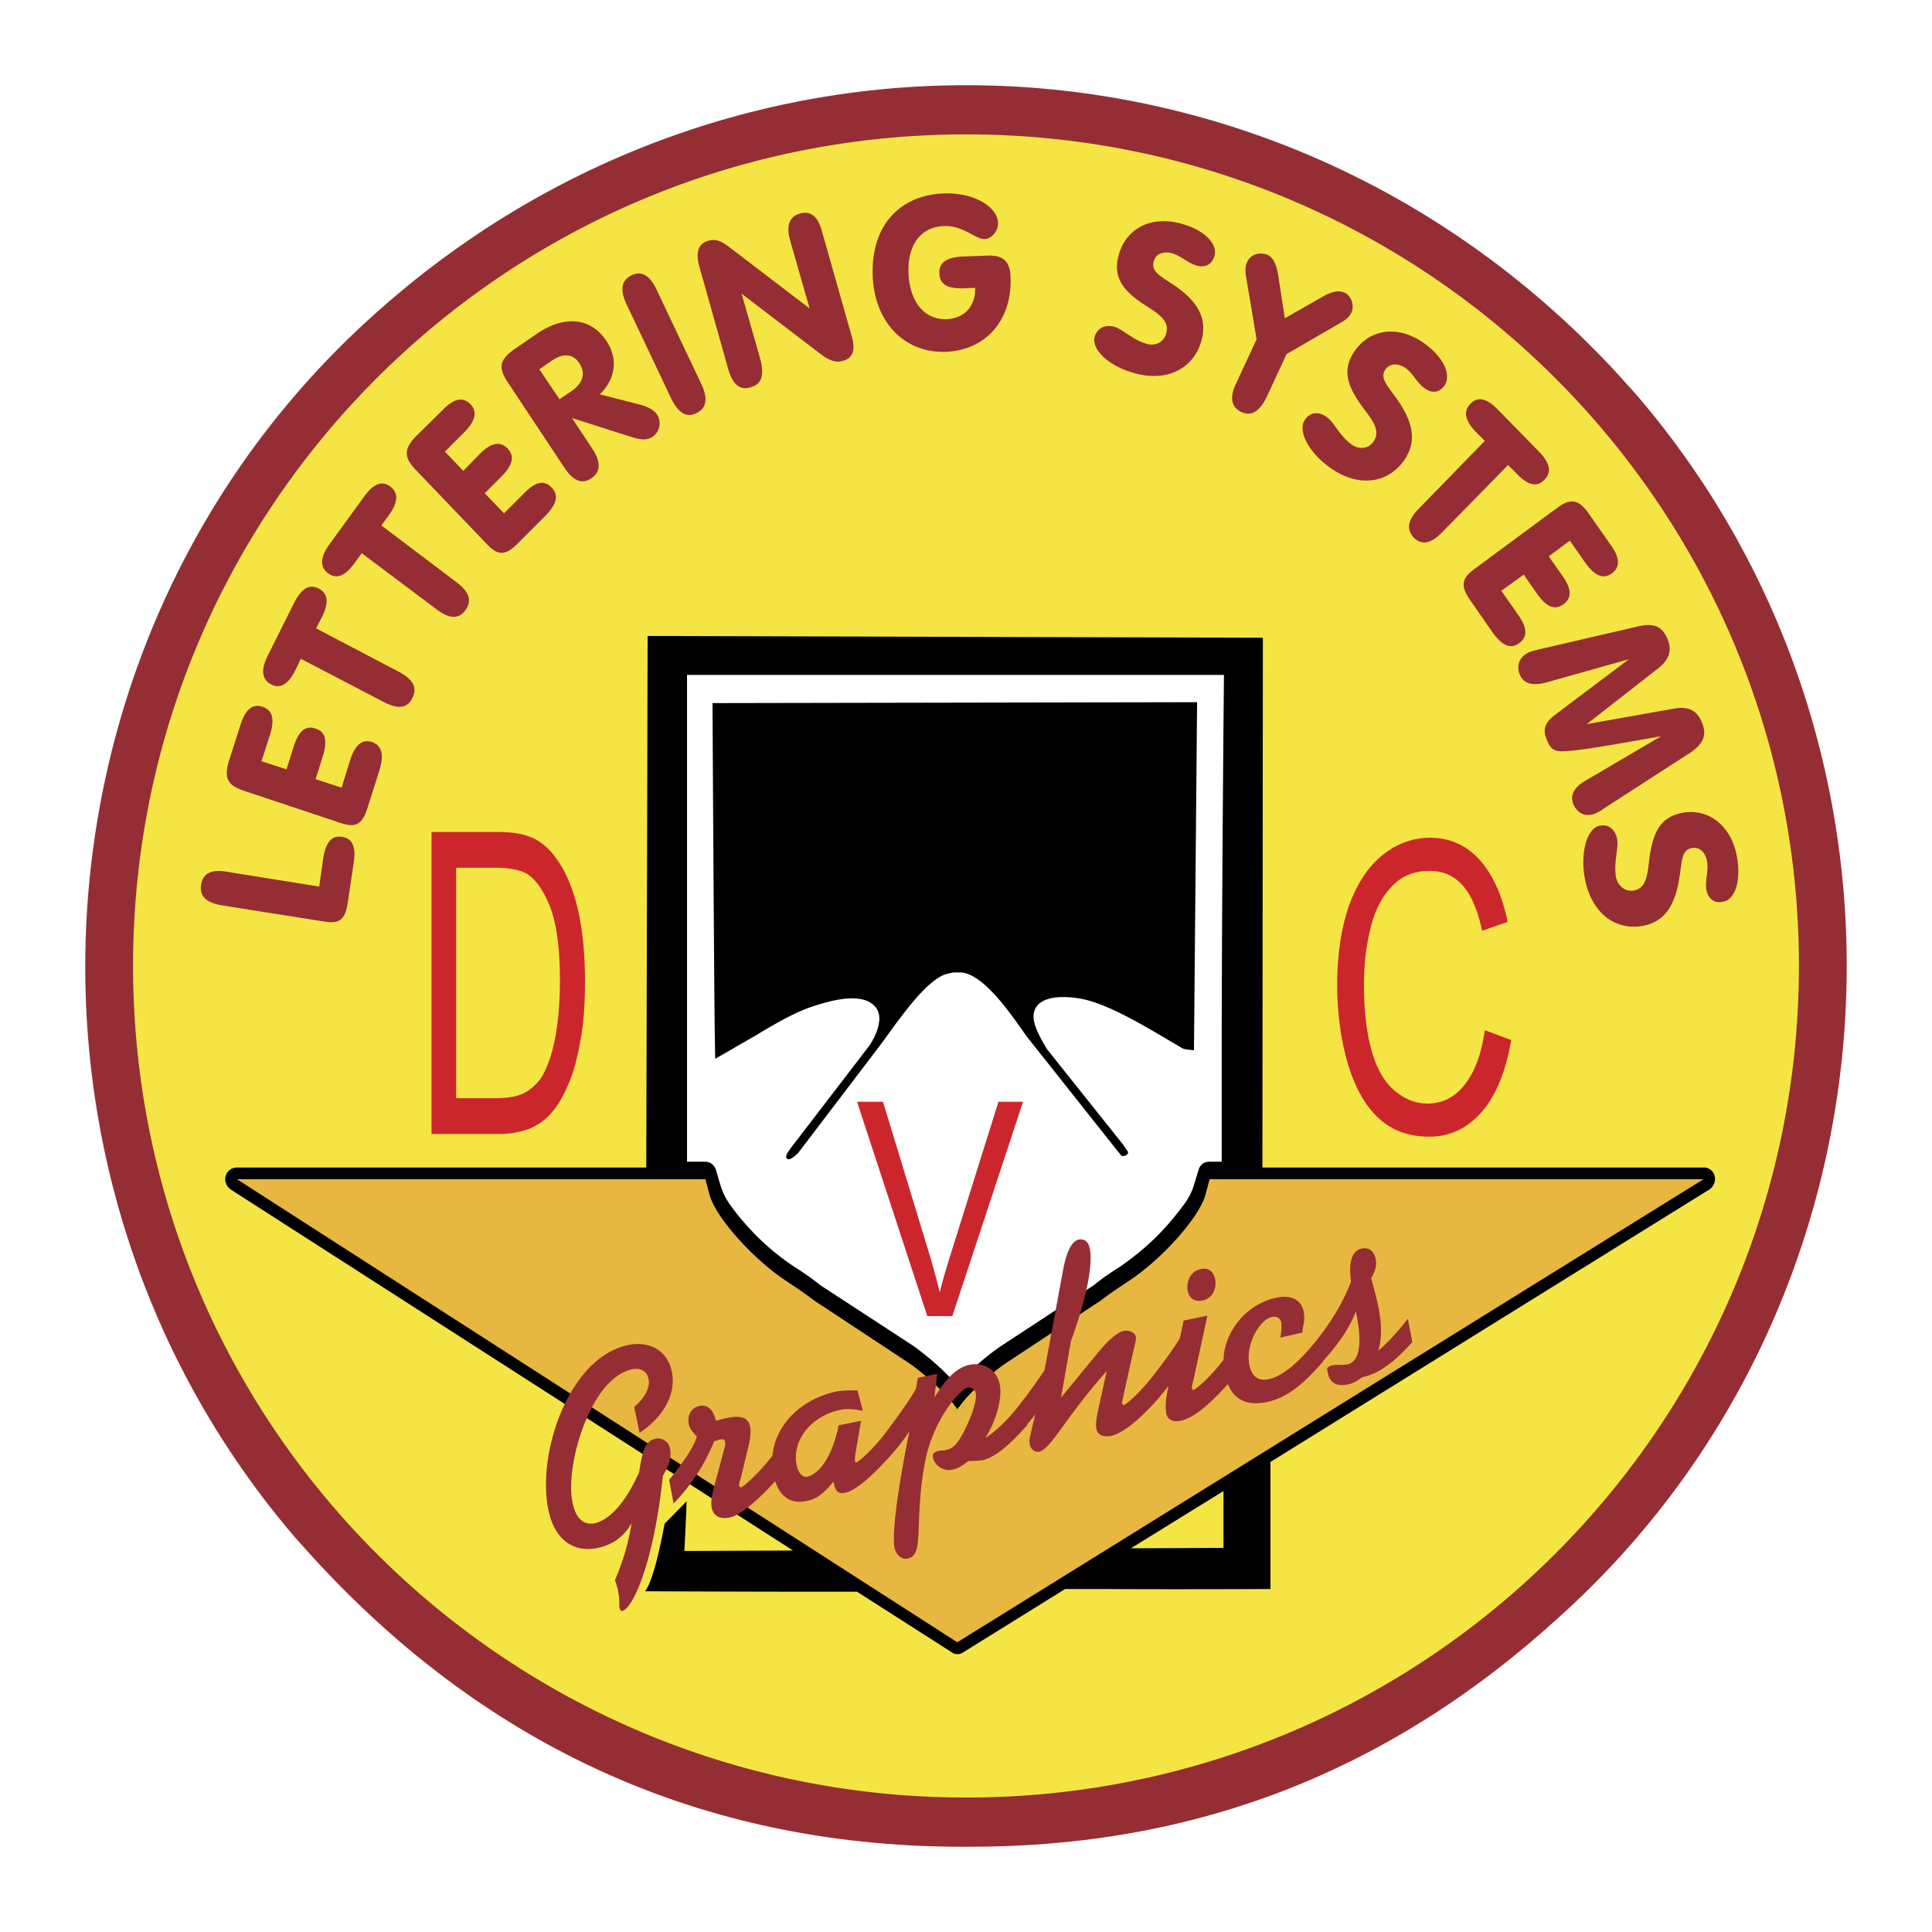
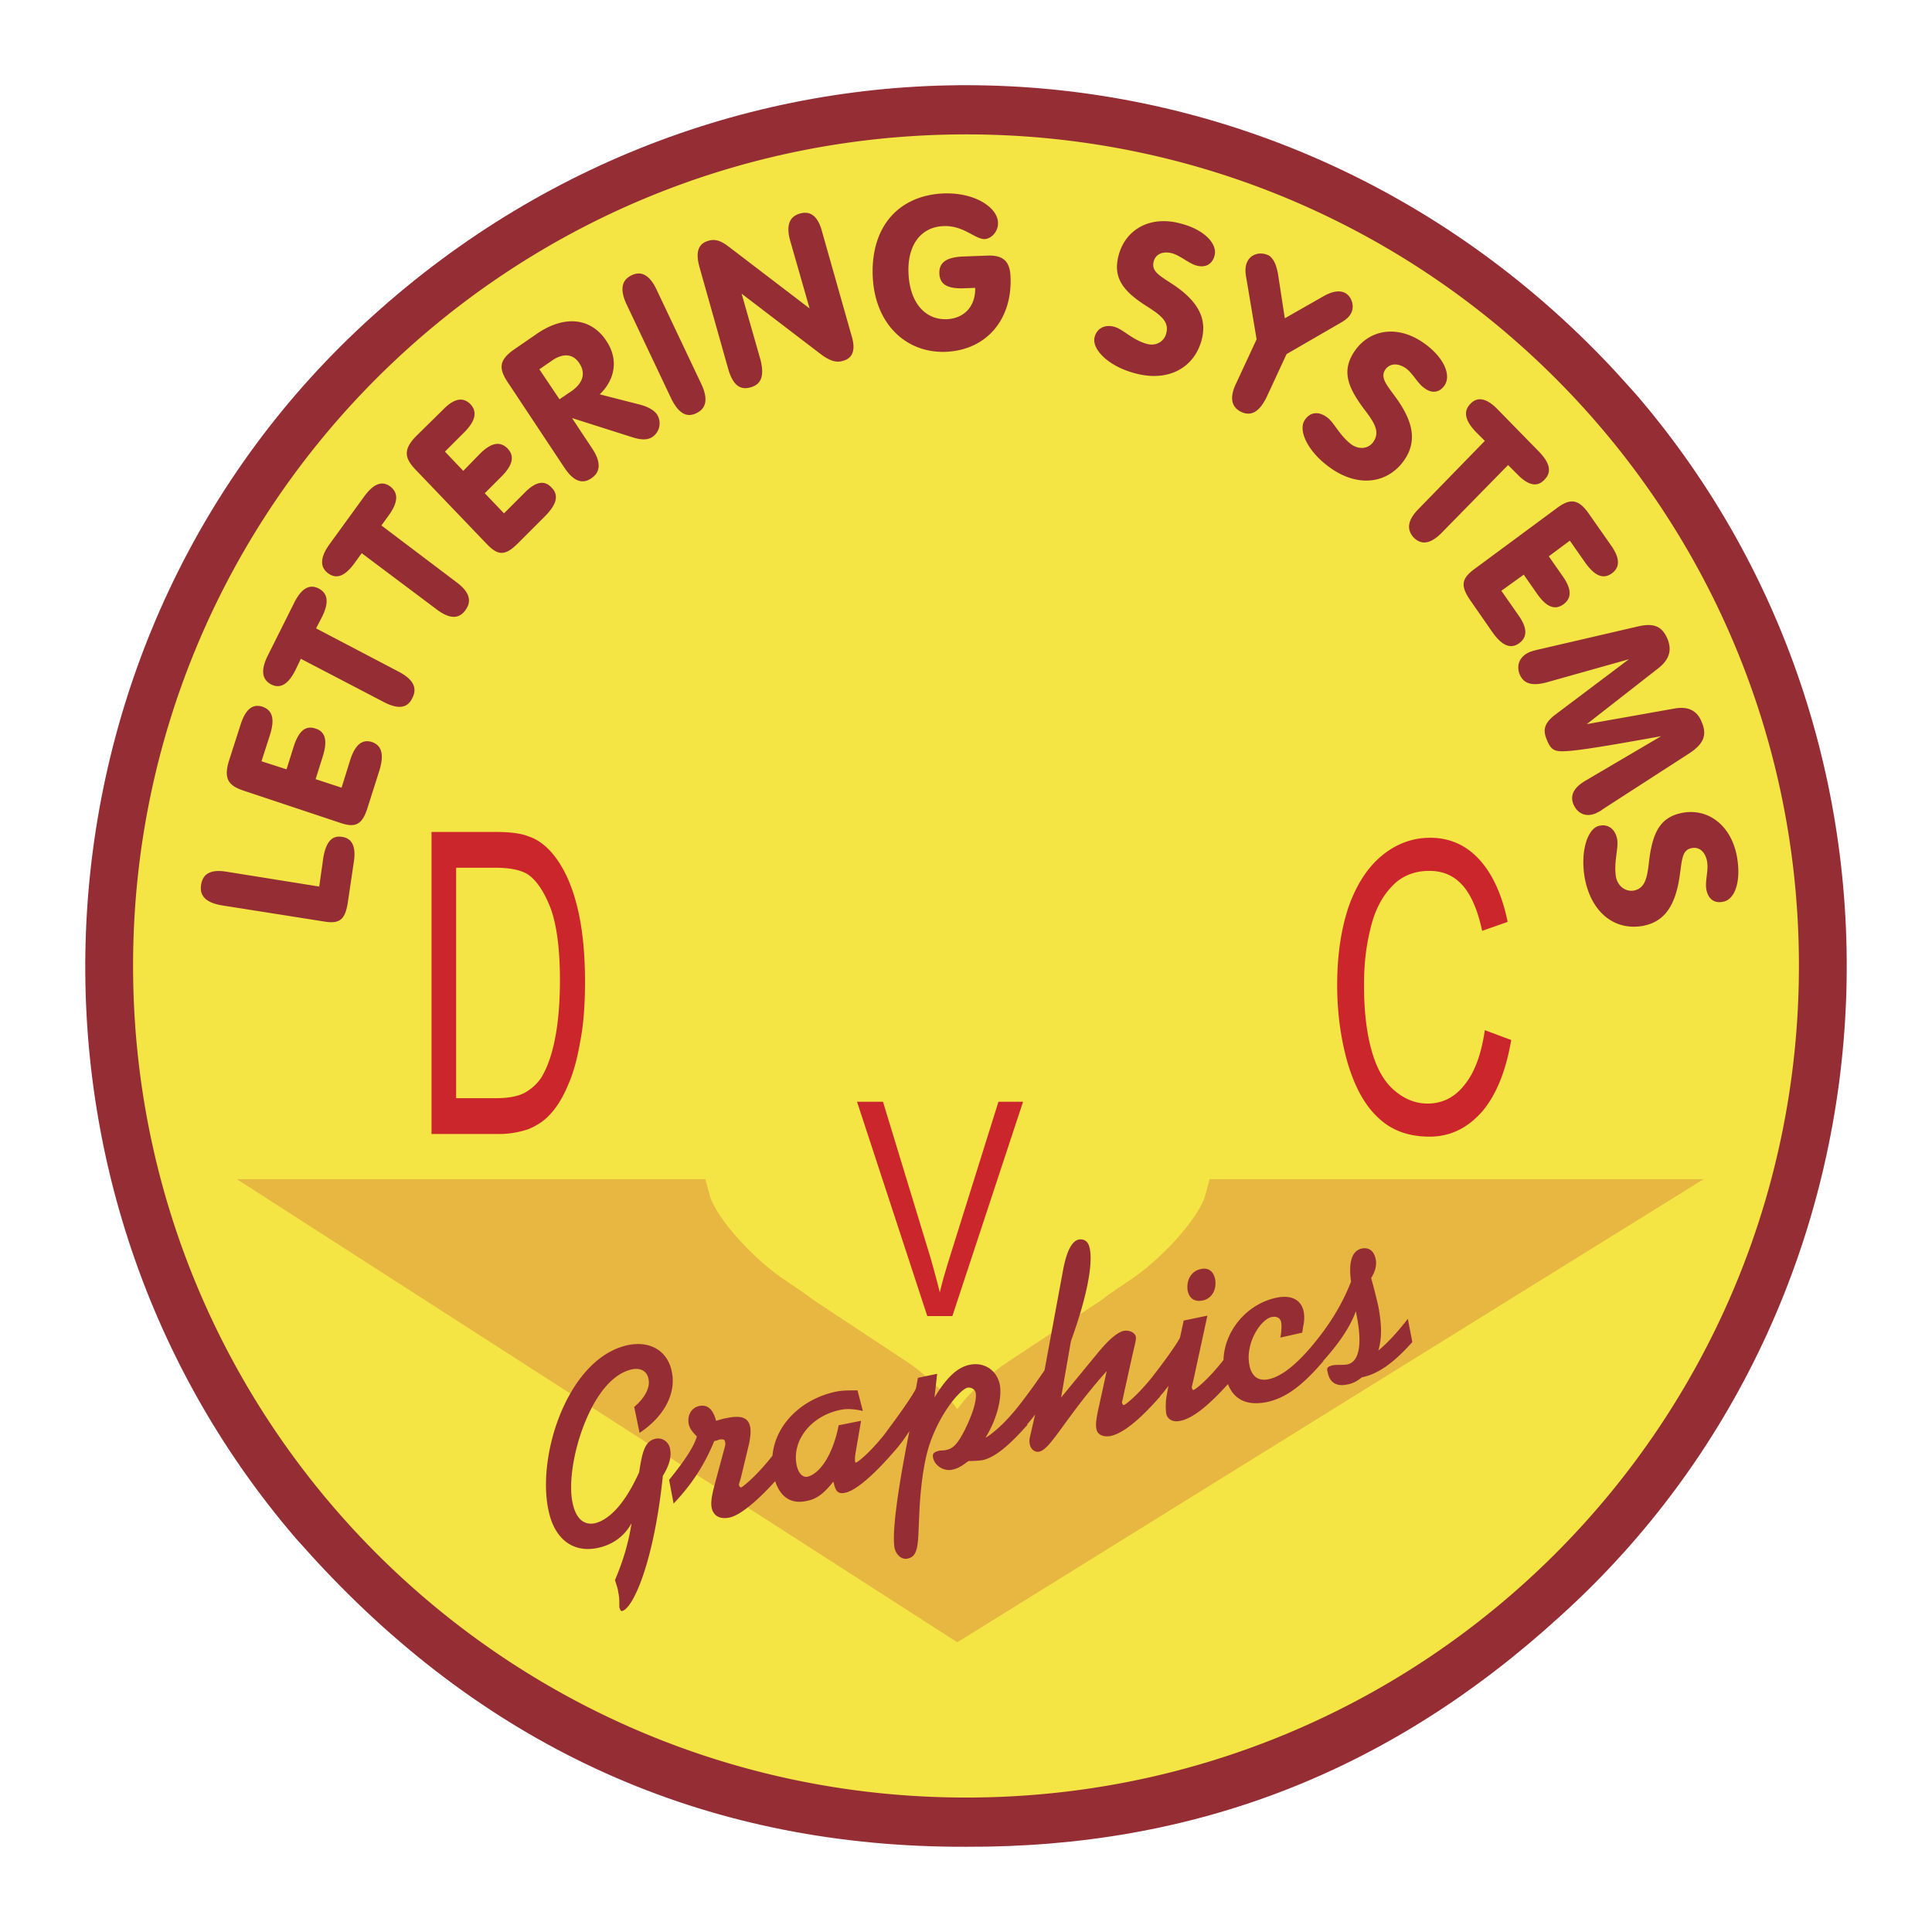
<svg xmlns="http://www.w3.org/2000/svg" width="2500" height="2500" viewBox="0 0 192.756 192.756">
  <g fill-rule="evenodd" clip-rule="evenodd">
    <path fill="#fff" d="M0 0h192.756v192.756H0V0z" />
    <path d="M96.4 184.252c22.768.09 42.231-7.455 59.241-22.99 34.953-31.518 38.348-86.114 7.588-121.917-.982-1.071-1.785-2.009-2.768-3.036C127.068 1.131 73.008-.922 37.116 31.577 2.161 63.094-1.232 117.69 29.526 153.494c.982 1.071 1.786 2.009 2.768 3.035 17.456 18.527 38.973 27.813 64.106 27.723z" fill="#952e34" />
    <path d="M96.4 179.342c45.893 0 83.079-37.143 83.079-82.989 0-45.803-37.186-82.945-83.079-82.945-45.937 0-83.123 37.142-83.123 82.945 0 45.846 37.186 82.989 83.123 82.989zM23.991 72.335l-1.161 3.616c-.536 1.786 0 2.456 1.518 2.947l9.643 3.214c1.473.491 2.143.179 2.679-1.518l1.205-3.794c.446-1.518.224-2.411-.759-2.768-.982-.312-1.696.268-2.188 1.831l-.848 2.723-2.589-.848.714-2.277c.491-1.562.268-2.456-.714-2.768-1.027-.357-1.696.268-2.188 1.785l-.714 2.277-2.5-.804.848-2.633c.491-1.562.268-2.456-.759-2.812-.982-.314-1.696.266-2.187 1.829zm6.027-6.607l8.303 4.33c1.384.714 2.321.625 2.812-.402.536-1.026.09-1.875-1.339-2.634l-8.259-4.33.58-1.116c.714-1.429.625-2.366-.312-2.857-.938-.491-1.741 0-2.455 1.428l-2.634 5.268c-.714 1.428-.581 2.366.312 2.857.938.491 1.741 0 2.455-1.429l.537-1.115zm6.071-10.536l7.5 5.625c1.25.938 2.187.982 2.857.045.67-.938.357-1.831-.893-2.768l-7.5-5.669.714-.982c.937-1.294 1.027-2.232.178-2.901-.848-.625-1.696-.268-2.634 1.026L32.875 54.3c-.938 1.294-.982 2.276-.134 2.901.849.625 1.696.268 2.634-1.026l.714-.983zm8.08-14.285l-2.679 2.634c-1.294 1.339-1.116 2.188 0 3.348l7.098 7.411c1.116 1.161 1.831 1.161 3.081-.09l2.768-2.768c1.116-1.16 1.339-2.053.58-2.812-.714-.759-1.607-.581-2.723.58l-2.009 2.009-1.919-2.009 1.651-1.652c1.161-1.161 1.339-2.053.625-2.812-.759-.759-1.652-.58-2.768.536l-1.652 1.696-1.831-1.92 1.92-1.919c1.116-1.116 1.339-2.054.625-2.812-.758-.759-1.651-.58-2.767.58zm12.901.803l5.893 1.875c.938.312 1.607.357 2.143 0a1.647 1.647 0 0 0 .447-2.232c-.312-.446-.938-.804-1.875-1.027l-3.839-.982c1.607-1.562 1.831-3.571.67-5.312-1.474-2.276-4.152-2.723-7.098-.625l-2.143 1.473c-1.518 1.071-1.518 1.92-.58 3.304l5.625 8.482c.893 1.339 1.786 1.696 2.723 1.026.893-.625.938-1.607.045-2.946L57.07 41.71zm-1.249-1.874l-2.009-2.991 1.294-.893c1.116-.759 2.098-.625 2.678.268.67.982.402 1.964-.714 2.768l-1.249.848zm14.151-1.518l-4.464-9.419c-.669-1.429-1.518-1.919-2.5-1.429-1.027.491-1.161 1.474-.491 2.902l4.464 9.419c.714 1.429 1.518 1.919 2.5 1.429 1.027-.491 1.161-1.473.491-2.902zm5.893-2.456L73.99 29.3l7.946 6.071c.849.625 1.518.848 2.188.625.982-.268 1.25-1.116.849-2.456l-2.948-10.4c-.402-1.562-1.161-2.143-2.232-1.83-1.071.312-1.384 1.25-.938 2.768l1.919 6.696-8.125-6.205c-.714-.536-1.294-.759-2.009-.536-1.027.312-1.25 1.205-.848 2.633L72.65 36.8c.447 1.562 1.161 2.188 2.277 1.83 1.072-.312 1.34-1.205.938-2.768zm56.16-6.294l-3.84 2.188-.67-4.375c-.18-1.027-.49-1.652-.982-1.92-.893-.401-1.785-.044-2.098.669-.268.581-.18 1.161-.045 1.875l.982 5.848-2.01 4.331c-.713 1.428-.535 2.411.447 2.901 1.027.491 1.83 0 2.545-1.428l2.008-4.33 5.09-2.946c.625-.357 1.115-.625 1.383-1.206.314-.669 0-1.651-.668-1.964-.536-.268-1.294-.134-2.142.357zm8.08 16.339c1.248-1.831.938-3.706-.715-6.071-1.027-1.429-1.742-2.143-1.16-2.991.445-.58 1.205-.67 2.053-.089.715.536 1.16 1.518 1.83 1.964.76.58 1.518.446 2.01-.268.67-.982 0-2.724-1.965-4.152-2.635-1.919-5.447-1.473-6.965.67-1.338 1.92-.848 3.526.938 5.893 1.027 1.339 1.562 2.232.893 3.214-.49.714-1.428.804-2.188.268-1.205-.893-1.74-2.232-2.455-2.724-.848-.625-1.695-.491-2.188.268-.713.982.225 3.125 2.455 4.732 2.813 2.054 5.805 1.652 7.457-.714zm8.036-1.92l-6.562 6.741c-1.117 1.116-1.295 2.053-.535 2.901.803.804 1.74.625 2.855-.536l6.562-6.696.893.893c1.117 1.161 2.01 1.339 2.725.58.758-.759.58-1.652-.537-2.812l-4.105-4.196c-1.072-1.116-2.01-1.339-2.725-.58-.758.759-.535 1.696.537 2.812l.892.893zm12.543 10.357l-2.188-3.125c-1.07-1.518-1.918-1.473-3.213-.491l-8.215 6.071c-1.25.938-1.383 1.651-.357 3.125l2.232 3.214c.938 1.295 1.787 1.652 2.635 1.027s.803-1.562-.135-2.857l-1.652-2.366 2.232-1.607 1.34 1.919c.938 1.339 1.785 1.651 2.635 1.027.848-.625.803-1.562-.135-2.857l-1.34-1.92 2.1-1.562 1.562 2.232c.936 1.294 1.785 1.651 2.633 1.026s.803-1.561-.134-2.856zm-7.143 10.447c-.4.089-.713.179-.938.268-1.025.446-1.338 1.339-.98 2.232.4.937 1.25 1.161 2.633.803l8.26-2.321-7.412 5.58c-1.025.804-1.205 1.474-.758 2.5.268.669.535.982 1.07 1.071.938.179 4.332-.401 10.312-1.473l-7.588 4.464c-1.117.67-1.518 1.429-1.162 2.321.402.938 1.25 1.34 2.277.893.135-.089.402-.178.67-.402l8.57-5.536c1.385-.893 1.875-1.786 1.295-3.125-.445-1.161-1.338-1.607-2.678-1.384l-8.795 1.562 7.143-5.58c1.072-.848 1.385-1.786.893-2.947-.58-1.339-1.473-1.562-2.99-1.205l-9.822 2.279zm10.357 27.588c2.143-.402 3.215-1.964 3.66-4.822.27-1.785.225-2.768 1.25-2.946.715-.134 1.34.357 1.518 1.384.135.893-.223 1.92-.088 2.724.178.982.803 1.428 1.65 1.25 1.162-.179 1.832-1.92 1.43-4.375-.535-3.214-2.857-4.955-5.402-4.509-2.232.401-3.035 1.875-3.393 4.866-.178 1.652-.4 2.679-1.518 2.902-.848.134-1.607-.446-1.785-1.384-.225-1.474.268-2.812.133-3.705-.178-1.027-.893-1.562-1.74-1.384-1.16.178-1.965 2.411-1.518 5.134.626 3.526 2.991 5.356 5.803 4.865zM22.116 90.326l10.179 1.607c1.562.268 2.143-.134 2.411-1.919l.581-3.928c.268-1.562-.134-2.456-1.161-2.589-1.026-.179-1.607.536-1.875 2.098l-.401 2.857-9.196-1.473c-1.562-.268-2.411.134-2.589 1.295-.181 1.114.488 1.784 2.051 2.052zM97.293 28.72c.045 1.831-1.072 3.036-2.812 3.125-2.188.089-3.705-1.651-3.839-4.554-.134-2.856 1.25-4.643 3.482-4.732 2.009-.089 3.125 1.295 4.107 1.295.76-.045 1.385-.848 1.34-1.652-.045-1.473-2.277-3.036-5.492-2.902-4.464.223-7.187 3.348-7.009 8.214.179 4.732 3.259 7.723 7.277 7.589 4.151-.179 6.651-3.304 6.474-7.455-.045-1.607-.76-2.232-2.412-2.143l-2.41.089c-1.562.089-2.321.58-2.277 1.696.044 1.116.848 1.519 2.411 1.474l1.16-.044zm22.588 5.223c.582-2.144-.355-3.839-2.678-5.447-1.473-.982-2.365-1.384-2.098-2.411.178-.714.893-1.071 1.875-.804.848.268 1.607.982 2.365 1.206.938.268 1.607-.134 1.83-.982.312-1.116-.938-2.545-3.258-3.17-3.08-.893-5.58.491-6.295 3.081-.625 2.232.357 3.616 2.857 5.178 1.383.893 2.188 1.518 1.875 2.679-.225.848-1.072 1.294-1.965 1.026-1.428-.401-2.365-1.473-3.215-1.696-.98-.268-1.74.179-1.963 1.027-.312 1.161 1.295 2.857 3.883 3.571 3.351.983 6.029-.446 6.787-3.258z" fill="#f4e544" />
-     <path d="M68.499 149.788l-2.188 2.232c-1.25 6.696-2.053 6.652-1.919 6.741 0 0 10.178.045 16.517.045h4.598l9.419 6.026c.357.268.804.268 1.206 0l10.133-6.295h4.062c6.473.045 16.428 0 16.428 0v-12.678l43.795-27.188a1.261 1.261 0 0 0 .4-1.651 1.12 1.12 0 0 0-.98-.536h-44.018l.045-52.855-61.383-.179-.134 53.034H23.634c-.625 0-1.161.491-1.161 1.161 0 .446.223.804.536 1.026l56.115 36.026-10.848.045c0 .002.179-3.034.223-4.954zm53.569-1.026v5.67l-9.24.044 9.24-5.714z" />
-     <path d="M121.891 115.905v-10.981c0-14.643.223-37.589.223-37.589h-53.57v48.57h1.786c.536 0 .938.312 1.116.849.625 2.188.669 2.544 2.054 4.33 1.696 2.098 3.393 3.705 5.625 5.223.982.625 1.786 1.161 2.724 1.92l9.375 6.116c1.607 1.205 2.902 2.321 4.241 3.839 1.384-1.518 2.678-2.679 4.331-3.839l9.33-6.116c.938-.759 1.74-1.295 2.723-1.92 2.412-1.696 4.242-3.437 6.027-5.803.535-.67.938-1.34 1.205-2.144l.492-1.606c.133-.536.58-.849 1.07-.849h1.248zm-9.911-.58c-.09 0-.09 0-.223-.179l-.402-.491-8.885-11.205c-1.473-2.054-4.195-6.205-6.562-6.429h-.759c-.313.045-.625.135-.938.224-1.964.804-4.33 4.196-6.205 6.785l-8.393 11.027c-.536.49-.938.804-1.161.446-.044-.09 0-.179.044-.357.045-.089.312-.491.759-1.071l7.5-9.776c.759-1.161 1.429-2.857.58-3.839-1.205-1.43-4.017-.76-5.848-.179-2.098.624-4.241 1.919-6.026 2.99l-4.107 2.366-.044-2.634c-.089-7.634-.223-32.856-.223-32.856l48.347-.089-.312 34.732c-.268-.045-.938-.09-1.115-.179-2.902-1.696-6.787-4.151-9.688-4.866-1.697-.402-4.867-.625-5.18 1.384-.178.938.625 2.411 1.34 3.571l7.545 9.464c.268.402.445.625.49.715.045.089.045.179 0 .223a.511.511 0 0 1-.402.224c-.042-.001-.087.044-.132-.001z" fill="#fff" />
    <path d="M169.971 117.646h-49.285l-.447 1.651c-.668 2.277-4.463 6.474-7.723 8.571-.938.625-1.875 1.25-2.678 1.875l-9.33 6.161c-1.34.848-3.482 2.812-4.331 3.839l-.67.849-.357-.491c-.938-1.205-3.214-3.304-4.599-4.196l-9.33-6.161c-.804-.625-1.741-1.25-2.679-1.875-3.259-2.098-7.054-6.294-7.723-8.571l-.446-1.651h-46.74l71.874 46.204 74.464-46.205z" fill="#e7b742" />
    <path d="M120.016 129.744c.893-.179 1.428-1.116 1.205-2.188-.178-.759-.715-1.116-1.428-.937-.938.178-1.475 1.115-1.295 2.187.178.759.715 1.117 1.518.938z" fill="#952e34" />
    <path d="M132.025 135.771c1.428-1.607 2.588-3.17 3.258-4.956l.045.312c.625 3.036.268 4.732-.893 5-.492.09-.982 0-1.473.09-.537.134-.627.268-.492.714.178.982.848 1.429 1.92 1.205.535-.089.982-.312 1.473-.714l.18-.045c1.562-.357 3.123-1.518 4.865-3.481l-.447-2.321c-.938 1.205-1.875 2.276-2.945 3.169.402-1.339.312-2.723 0-4.419a64.118 64.118 0 0 0-.715-2.812c.402-.67.58-1.25.447-1.92-.18-.804-.67-1.16-1.385-1.027-.982.224-1.34 1.34-1.07 3.304-.85 2.188-2.055 4.152-3.617 6.071-1.74 2.144-3.303 3.394-4.598 3.661-1.027.223-1.697-.268-1.92-1.384-.445-2.188 1.117-4.599 2.232-4.821.49-.09.848.089.938.535.045.312.045.849-.09 1.519l2.188-.491.09-.625a3.544 3.544 0 0 0 .045-1.519c-.268-1.16-1.25-1.651-2.725-1.339-2.945.625-5.178 3.304-5.268 6.205-1.562 2.009-2.855 2.991-2.99 2.991-.09.045-.133-.09-.178-.268l.178-.76 1.385-6.384-2.367.491-.357 1.652c-.045.223-.938 1.606-2.812 4.018-1.473 1.83-2.633 2.723-2.812 2.768-.043 0-.133-.089-.178-.268 0-.045.09-.312.178-.804l.938-4.241c.18-.759.312-1.205.27-1.518-.09-.401-.625-.67-1.207-.58-.713.179-1.605.982-2.723 2.366l-3.527 4.285.982-5.625c1.697-4.688 2.188-7.812 1.875-9.241-.133-.714-.535-.981-1.115-.893-.67.179-1.16 1.116-1.518 2.902l-1.875 10.134a63.974 63.974 0 0 1-2.59 3.571c-1.34 1.696-2.545 2.723-3.303 3.169 1.25-2.054 1.65-4.106 1.428-5.312-.312-1.473-1.607-2.276-3.036-1.964-1.25.268-2.321 1.34-3.481 3.259l.268-2.366-1.92.402-.181.984c0 .223-1.072 1.874-3.214 4.731-1.473 1.83-2.634 2.724-2.768 2.724-.045.044-.089 0-.089-.045-.045-.179-.045-.491.044-.982l.536-3.125-2.232.446c-.625 3.125-1.964 4.866-3.125 5.134-.446.09-.893-.312-1.071-1.16-.491-2.411 1.384-4.866 4.286-5.491.759-.179 1.518-.089 2.321.089l-.536-2.053c-.848 0-1.562 0-2.188.134-3.482.759-6.027 3.348-6.294 6.384-1.652 2.098-2.991 3.125-3.125 3.169-.089 0-.178-.089-.223-.268 0-.089.089-.312.223-.804l.804-3.348c.134-.715.179-1.25.089-1.652-.178-.893-.893-1.16-2.366-.848-.268.045-.581.134-1.027.268-.312-1.16-.848-1.651-1.696-1.473-.804.179-1.206.981-1.027 1.83.089.401.357.759.804 1.205-.312 1.071-1.25 2.455-2.768 4.33l.447 2.366c1.785-1.875 3.08-3.839 4.062-6.25.179 0 .357-.089.491-.134.357-.045.536-.045.581.224.044.134.044.312-.045.58l-.804 2.991c-.357 1.339-.625 2.276-.491 2.99.179.849.849 1.206 1.831.982.848-.179 2.456-1.339 4.509-3.616.536 1.607 1.607 2.322 3.169 1.965 1.027-.179 1.786-.849 2.634-1.92l.044.134c.179.849.446 1.116 1.116.982.938-.179 2.589-1.473 4.732-3.929a15.834 15.834 0 0 0 1.696-2.231c-1.294 6.473-1.741 10.401-1.473 11.695.179.715.759 1.161 1.294 1.027 1.161-.224 1.027-1.651 1.161-4.33.09-2.188.313-4.062.625-5.536.759-3.794 3.303-6.964 4.196-7.187.357-.045.714.133.804.49.133.625-.178 1.875-1.027 3.616-.625 1.25-1.116 1.964-1.875 2.098-.312.09-.581.045-.759.09-.491.134-.67.268-.581.714.178.804 1.116 1.384 1.964 1.161.491-.089.982-.402 1.562-.849.625 0 1.117-.044 1.429-.089 1.293-.312 2.678-1.518 4.463-3.526l-.045-.045c.268-.268.537-.625.805-.982l-.492 2.143a1.728 1.728 0 0 0-.045.804c.09.536.537.849.939.759 1.16-.223 2.633-3.438 6.74-8.035l-.893 4.062c-.135.714-.225 1.25-.135 1.696.09.58.67.849 1.43.714 1.205-.268 2.855-1.562 4.955-3.973v-.045c.268-.268.535-.625.803-.981l-.178.981a6.108 6.108 0 0 0-.045 1.786c.133.58.67.893 1.428.714 1.162-.223 2.723-1.429 4.732-3.66.625 1.606 1.965 2.188 3.928 1.785 2.01-.446 3.662-1.83 5.582-4.062v-.043h.003zM63.008 151.976c-.312 2.055-.893 3.885-1.652 5.67l.224.715c.044.178.089.312.089.446.178.714.089 1.294.134 1.606.089.224.134.357.268.312 1.071-.223 3.169-4.821 4.062-13.481.625-1.027.893-1.875.714-2.724-.134-.669-.759-1.115-1.429-.981-1.071.223-1.339 1.294-1.652 3.348-1.384 3.08-2.946 4.732-4.419 5.089-1.116.224-1.919-.49-2.232-2.098-.446-2.099.223-6.205 1.964-9.509 1.161-2.188 2.544-3.438 3.973-3.75.848-.179 1.518.179 1.652.982.179.759-.312 1.83-1.429 2.768l.536 2.589c2.544-1.696 3.661-4.018 3.214-6.115-.402-2.01-2.099-3.125-4.42-2.634-2.41.535-4.598 2.5-6.205 5.759-1.786 3.66-2.277 7.856-1.696 10.624.58 2.991 2.5 4.375 4.955 3.84 1.474-.313 2.634-1.161 3.349-2.456z" fill="#952e34" />
    <path d="M43.053 113.138h6.696a8.951 8.951 0 0 0 2.991-.491c.848-.356 1.607-.849 2.188-1.518.625-.67 1.206-1.607 1.697-2.768.535-1.161.938-2.59 1.25-4.375.357-1.786.491-3.795.491-6.071 0-2.679-.223-5.09-.714-7.188s-1.205-3.795-2.188-5.134c-.759-1.027-1.651-1.786-2.723-2.143-.759-.312-1.875-.446-3.303-.446h-6.384v30.134h-.001zm2.455-3.572v-22.99h3.929c1.429 0 2.5.223 3.169.625.893.58 1.652 1.697 2.321 3.393.625 1.696.938 4.107.938 7.231 0 2.277-.179 4.241-.491 5.804-.312 1.607-.759 2.857-1.34 3.839a4.733 4.733 0 0 1-1.696 1.562c-.669.357-1.651.536-2.857.536h-3.973zM148.141 102.78c-.357 2.456-1.027 4.241-2.055 5.491-.982 1.25-2.23 1.831-3.66 1.831-1.205 0-2.32-.447-3.348-1.34s-1.785-2.276-2.277-4.107c-.49-1.83-.715-3.928-.715-6.383 0-1.92.18-3.75.625-5.536.402-1.786 1.117-3.214 2.145-4.286.98-1.071 2.275-1.562 3.75-1.562 1.338 0 2.41.447 3.303 1.428.848.938 1.518 2.456 1.965 4.554l2.543-.893c-.535-2.634-1.473-4.732-2.812-6.205-1.293-1.429-2.945-2.188-4.91-2.188-1.74 0-3.348.58-4.775 1.741-1.43 1.161-2.545 2.857-3.35 5.089-.758 2.232-1.16 4.866-1.16 7.857 0 2.768.357 5.356 1.027 7.723.715 2.41 1.695 4.24 3.035 5.491 1.34 1.294 3.035 1.919 5.178 1.919 2.01 0 3.75-.848 5.18-2.455 1.428-1.651 2.41-4.062 2.945-7.188l-2.634-.981zM92.516 131.307h2.5l7.054-21.383h-2.455l-4.867 15.535c-.357 1.161-.715 2.321-.982 3.481-.268-1.071-.58-2.231-.938-3.481l-4.732-15.535h-2.589l7.009 21.383z" fill="#cc262d" />
  </g>
</svg>